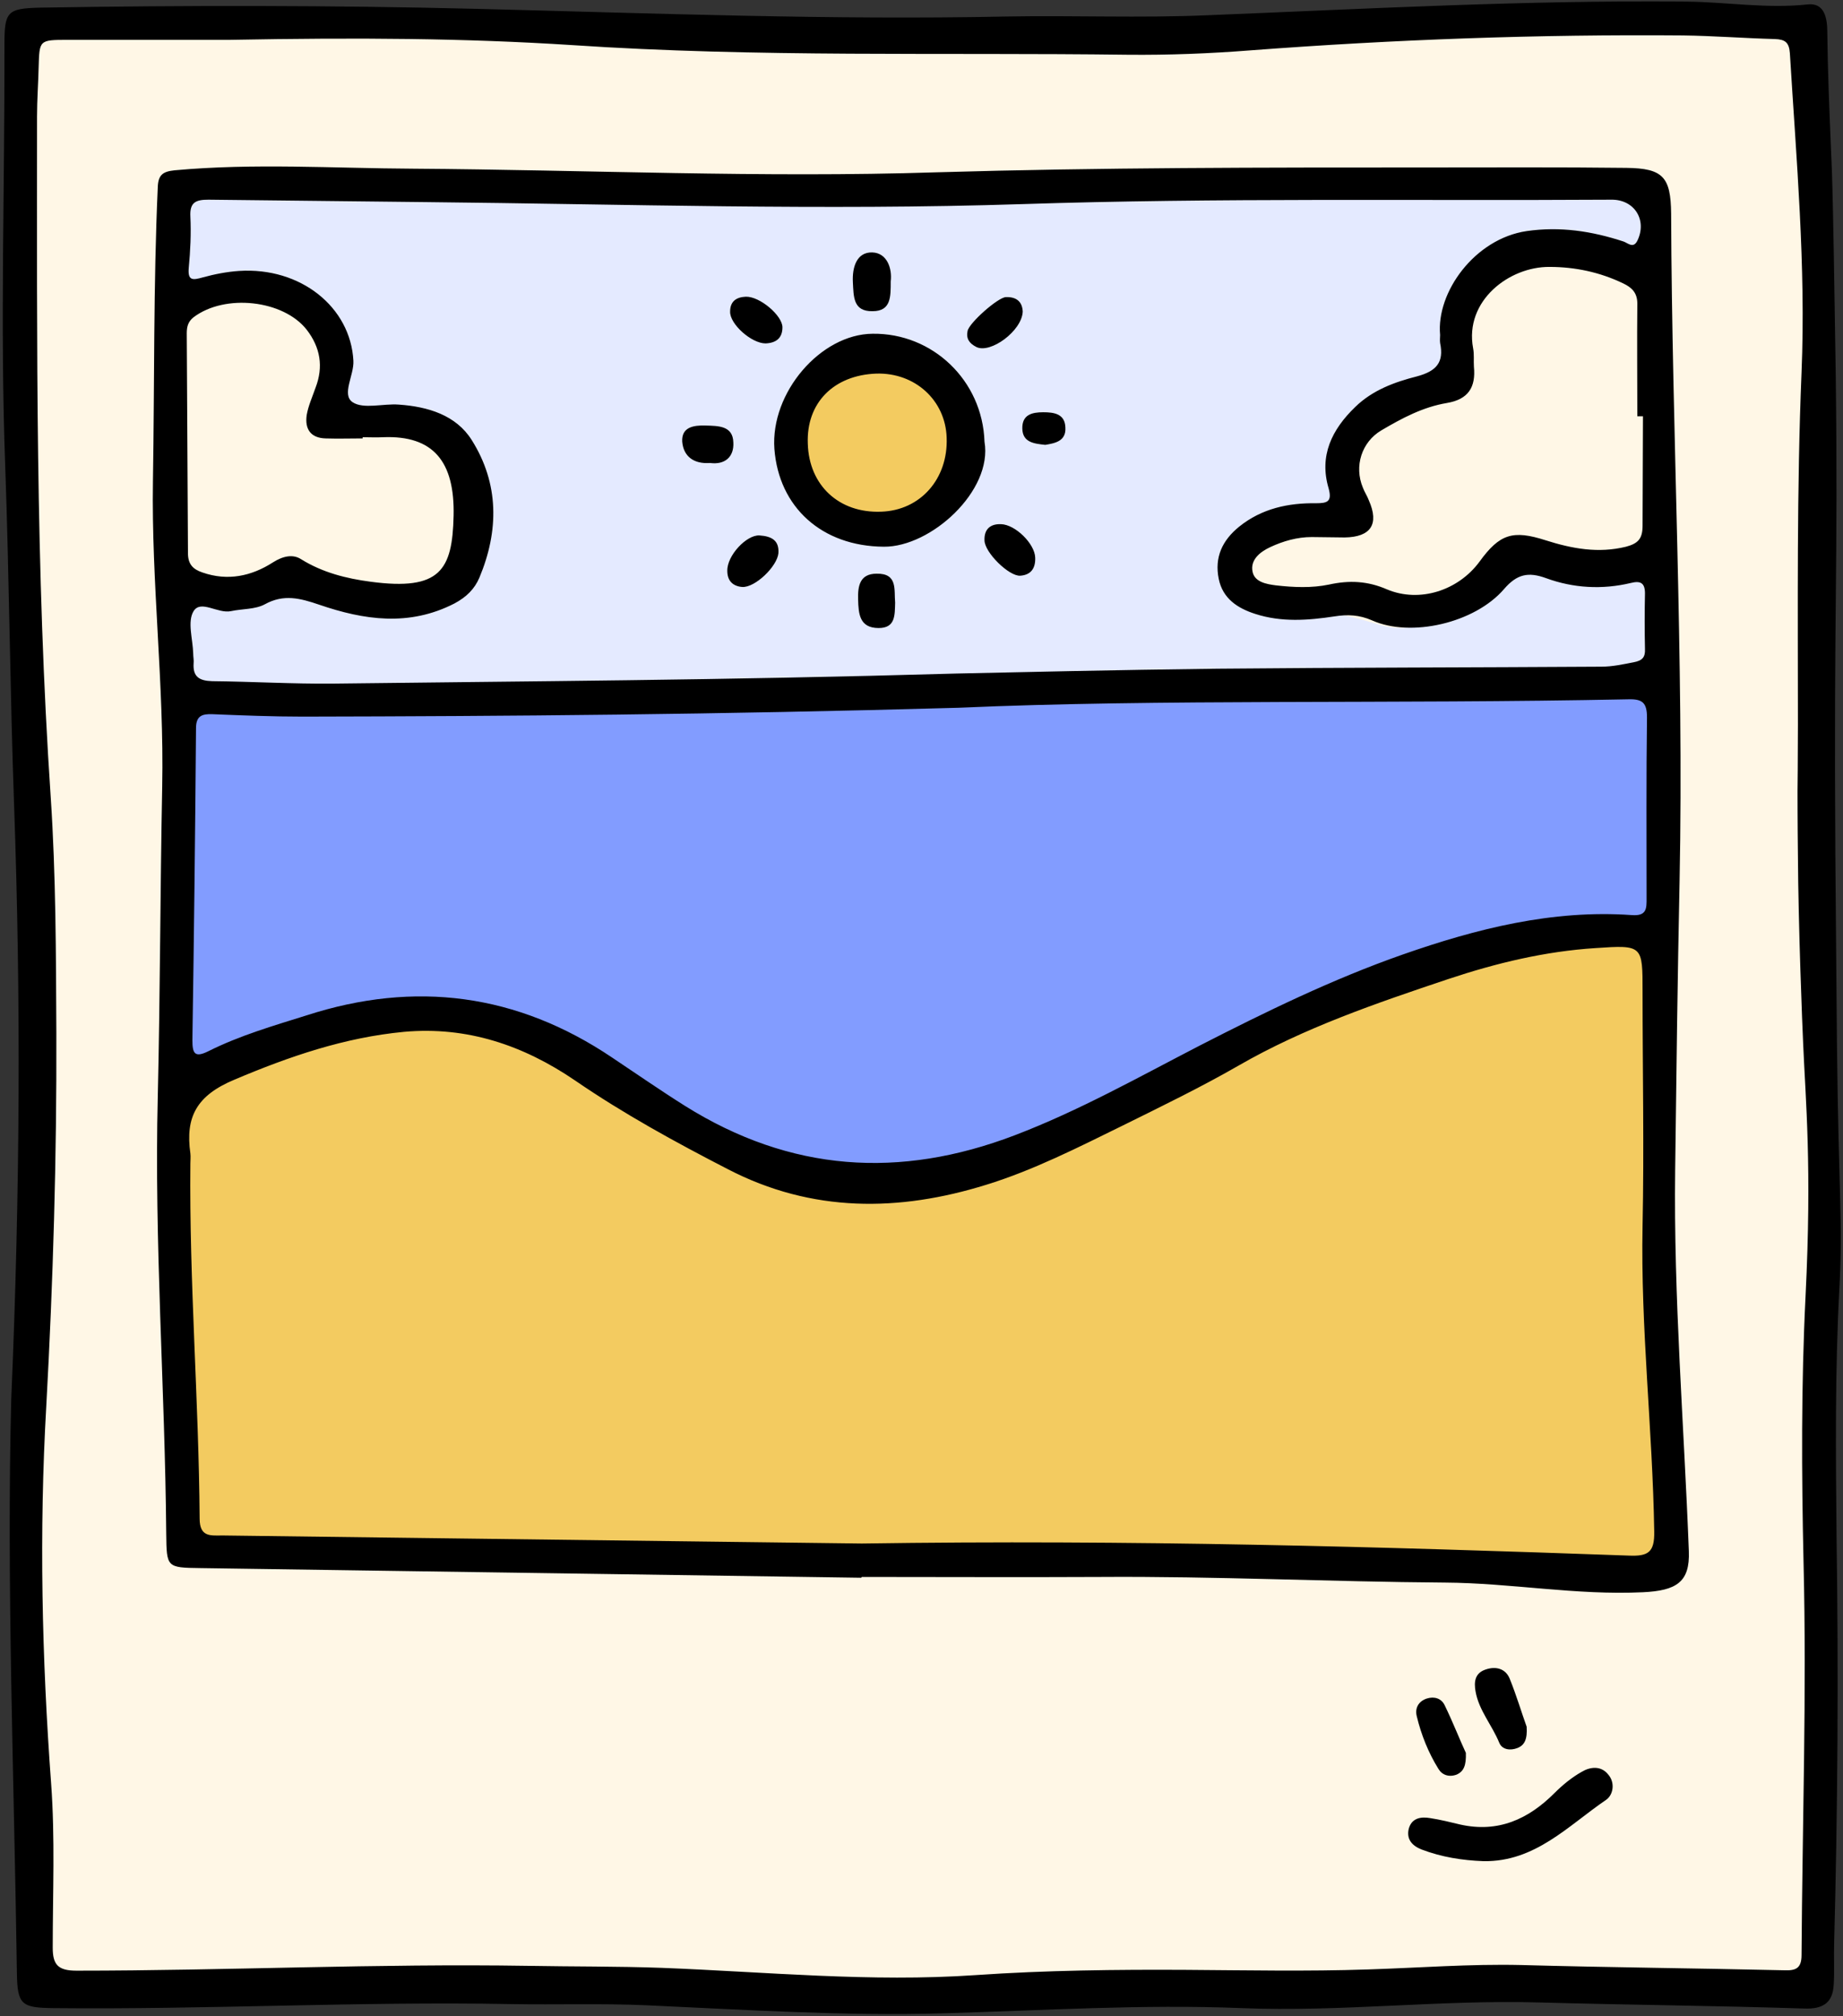
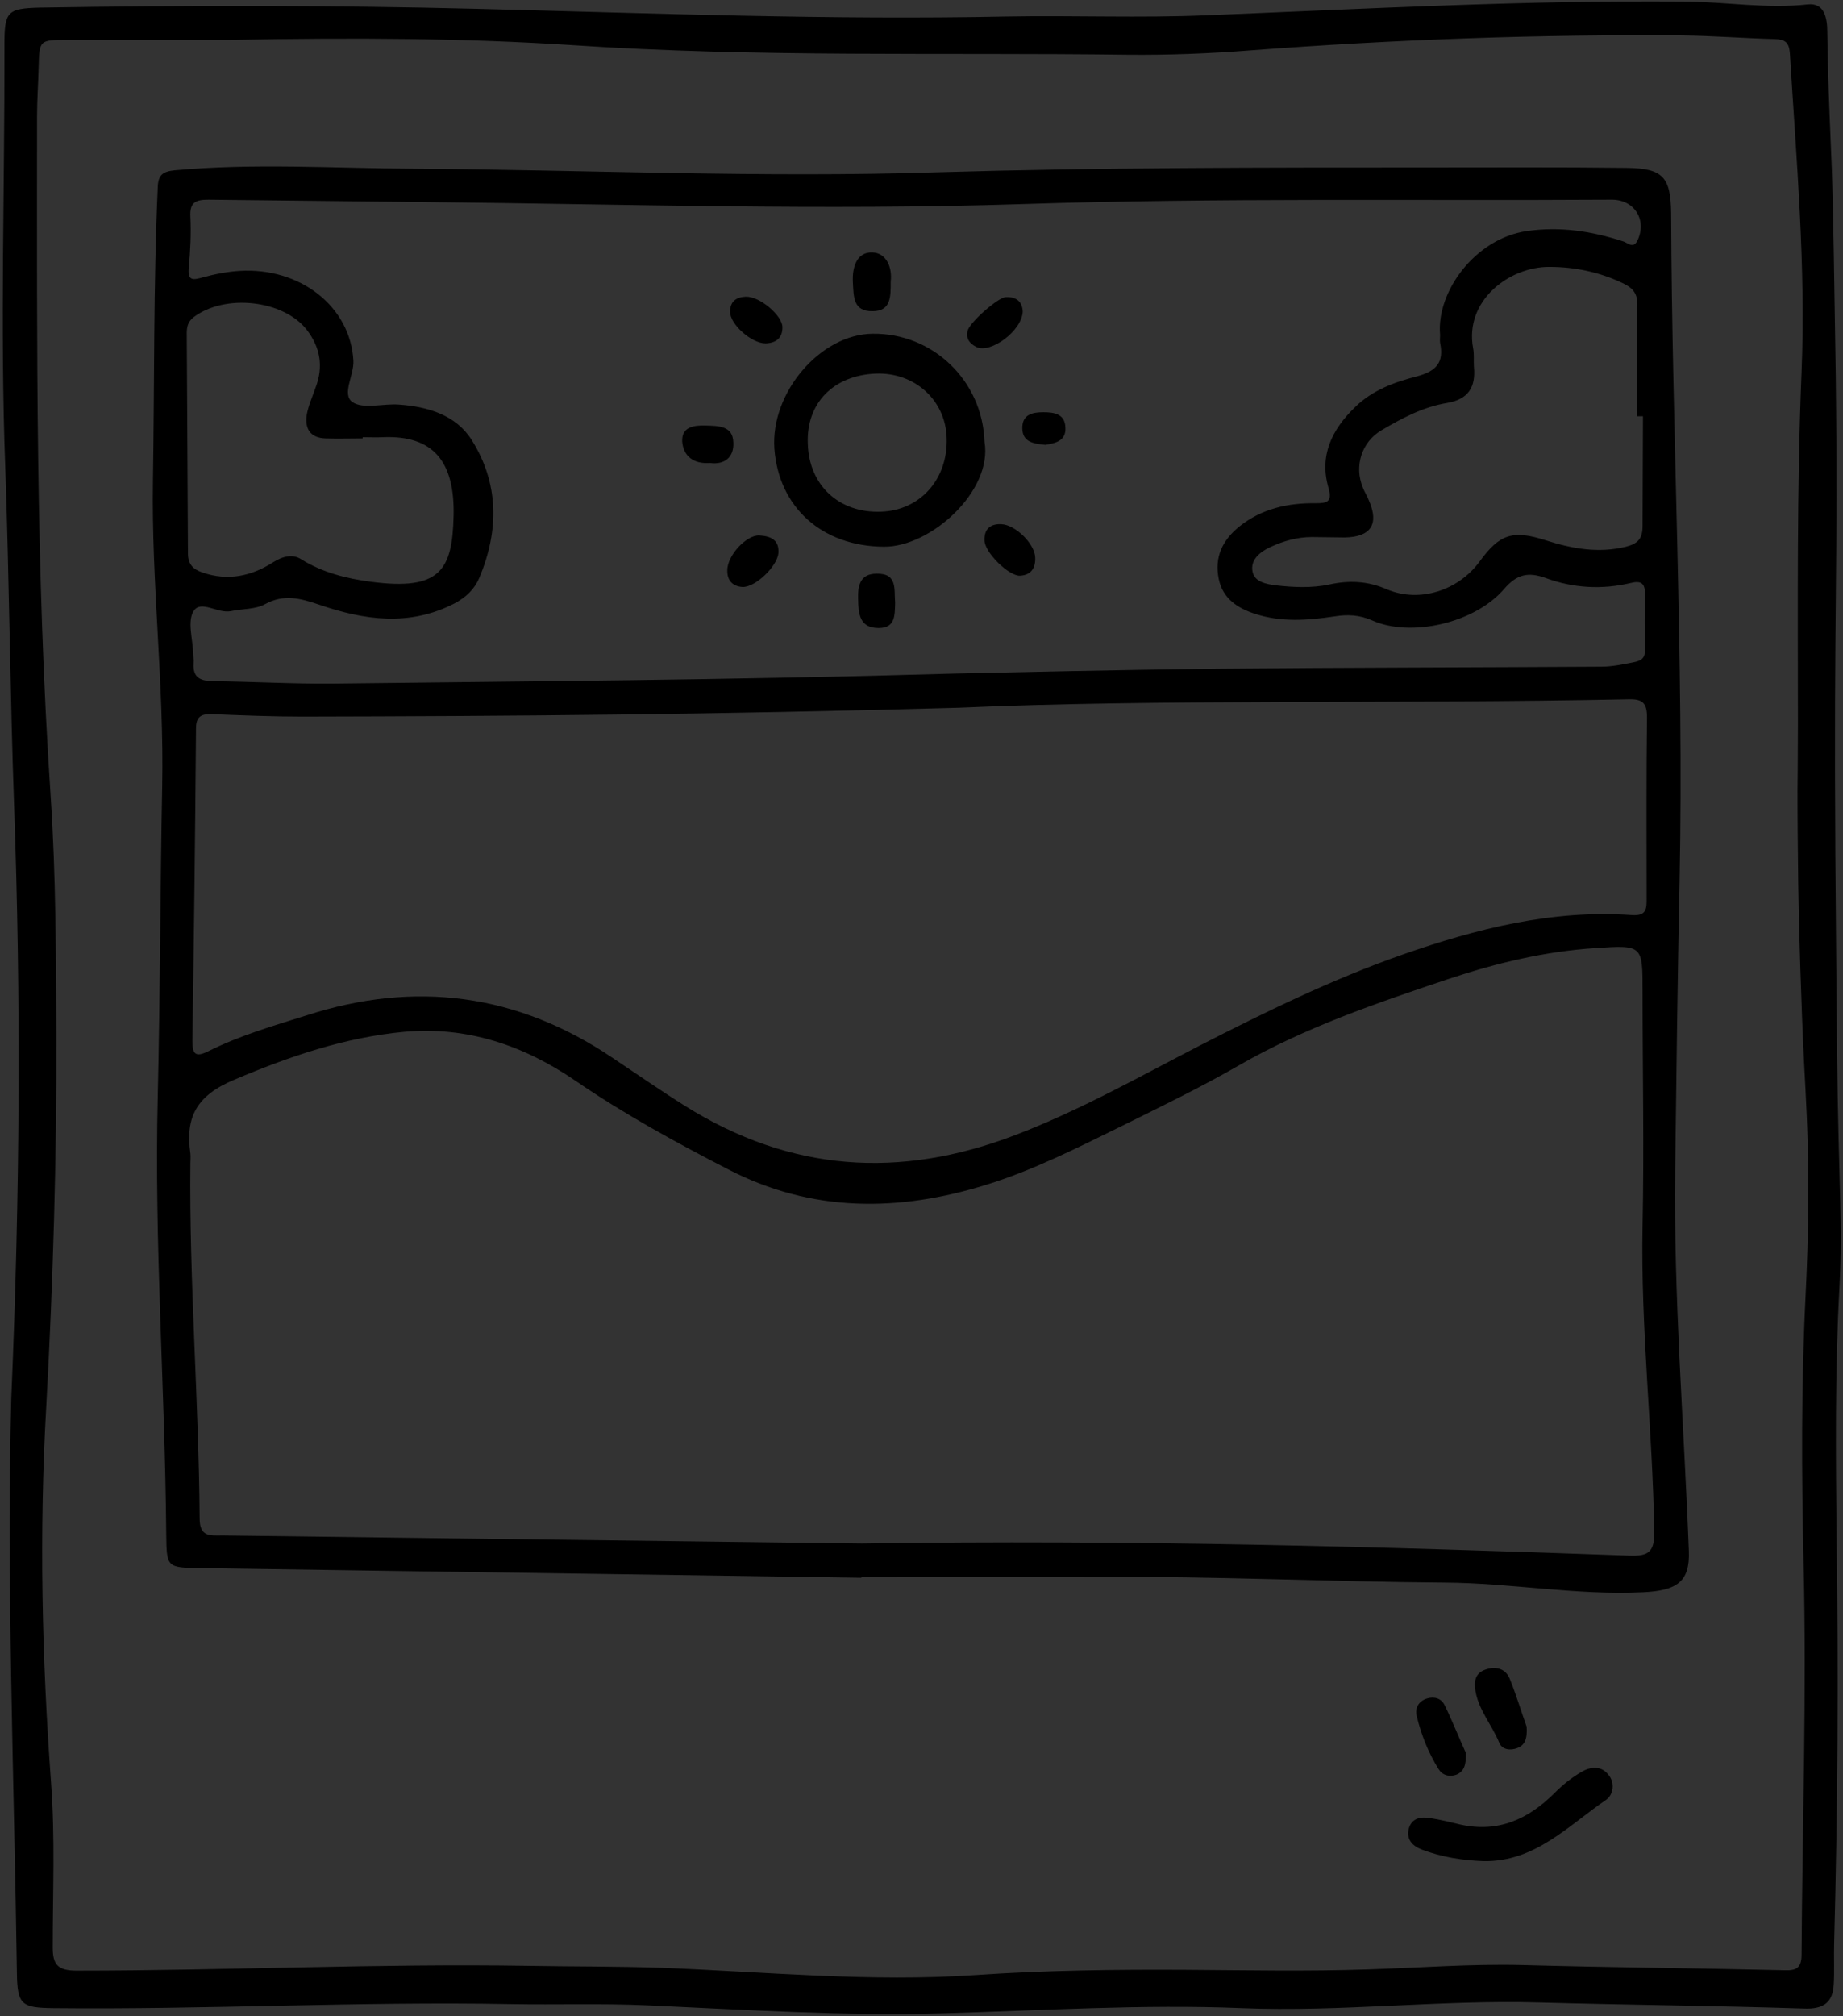
<svg xmlns="http://www.w3.org/2000/svg" fill="#000000" height="500.8" preserveAspectRatio="xMidYMid meet" version="1" viewBox="-0.7 -0.4 457.9 500.8" width="457.9" zoomAndPan="magnify">
  <rect x="-0.7" y="-0.4" width="457.9" height="500.8" fill="#333333" stroke="none" />
  <g id="change1_1">
-     <path d="M450.3,7.7c0,162.4,0,325,0,487.6c-148,0-295.7,0-443.5,0c0-162.5,0-325,0-487.6 C154.6,7.7,302.5,7.7,450.3,7.7z" fill="#fff7e6" />
-   </g>
+     </g>
  <g id="change2_1">
-     <path d="M407.7,167.2c-2.5,3-5.2,4.3-9.1,4.5c-41.3,2-82.6-0.1-123.8,1.2c-23.3,0.8-46.5-0.1-69.8,1 c-10,0.5-20.1,1.3-30,0.6c-15.8-1.2-31.6,0.2-47.3-1c-12.7-1-25.5-1-38.2-0.6c-10.3,0.4-20.7,0.5-31,0.8c-3.9,0.1-7.8-0.7-11.6-1 c-2.3-0.2-4-1.5-4-3.8c-0.1-8.8-0.1-17.6-0.1-26c1.8-1.1,3-0.9,4-0.1c5.7,4.1,11.7,3,17.4,0.2c4-1.9,7.4-2.3,11.6-0.4 c8.4,3.9,17.4,4.2,26.3,2.2c9.1-2,18.6-12.5,14.1-24.4c-3.3-8.7-14.5-17.2-23.8-17.2c-3.6,0-7.1,0-10.7,0c-3.5,0-4.5-1.1-3-4.6 c4.6-11,0.1-22.6-9.8-27.9C62.3,67.2,55.1,68.3,48,69c-1.4,0.2-2.9,0.7-4.9,0c0-7.2,0-14.1,0-21.9c121.2,4.4,242.3,0.2,363.6,1.1 c0.8,4.8,1.9,9.2,1.6,13.8c-0.3,4.4-2.2,5.8-6.6,4.9c-7.6-1.4-15.1-3.8-23-1.6c-14.2,4-17.8,9.9-20.3,22.9c-0.9,4.6-2.8,7.2-6.8,9.2 c-6.1,3.2-12.5,6.1-15.6,13.1c-1.4,3.2-2.1,6.4-2.2,9.7c-0.1,3-1.4,4.7-3.9,5.9c-4.6,2.3-9.6,3.2-14.4,4.8 c-6.9,2.3-8.7,5.2-8.3,12.1c0.3,4,5.5,9.8,9.3,9c8.9-1.7,17,0.2,25.6,2.8c8,2.4,16-1.1,22.9-5.8c1-0.7,2-1.3,2.9-2.1 c6.2-5.6,12.7-6.6,21-4.2c6.8,1.9,14.1,0.4,20.4-5.3c0,7,0.2,14.1-0.1,21.1C409.1,161.4,410.2,164.3,407.7,167.2z" fill="#e4eaff" />
-   </g>
+     </g>
  <g id="change3_1">
-     <path d="M410.3,212.1c-0.1,4.9,0,9.9-1.3,14.5c-0.5,1.9-4.4,4.2-6.7,4.1c-18.3-0.5-35.7,4.2-52.9,9.4 c-11.6,3.5-23,8.1-33.9,13.3c-9.2,4.4-17.7,10.4-26.4,15.9c-15.2,9.6-31.7,15.9-48.6,21.8c-11.6,4-23.1,6-34.8,2.6 c-19.5-5.8-38.7-12.5-55-25.4c-21.2-16.8-45.2-19.4-70.7-13.3c-6.6,1.6-13.1,3.6-19.4,6.1c-3.6,1.4-6.7,4.4-10.2,6.2 c-1.9,1-4.3,1.3-6.4,1.8c-0.5-2.1-1.4-4.2-1.5-6.4c-0.2-2.2,0.6-4.4,0.6-6.5c0-24.8,0-49.7,0-74.5c0-7.8,2-10.2,9.7-10.3 c30.4-0.4,60.8-1.2,91.2-1c71.6,0.5,143.2,1.4,214.7,2.1c16.6,0.3,33.2,0.2,50.8,0.2c0.2,2.4,0.7,5.3,0.8,8.3 C410.4,191.4,410.4,201.8,410.3,212.1z" fill="#829cff" />
-   </g>
+     </g>
  <g id="change4_1">
-     <path d="M42.8,326c0-17.2,0.2-34.4-0.1-51.5c-0.1-5.8,4.5-7.1,7.8-8.6c19.7-9.3,40.3-15.2,62.2-12.3 c12.6,1.7,24.4,6.6,35.4,13.8c11,7.2,22.9,13.1,34.9,18.4c9.6,4.2,19.8,7.4,30,9.7c10.4,2.3,20.8,0.2,30.7-4.1 c10-4.4,20.5-7.7,30.2-12.5c7.3-3.6,13.7-9,20.8-13.1c7.8-4.4,15.8-8.5,24-12.1c12.7-5.7,25.3-12.1,38.6-15.9 c14.5-4.1,29.7-5.7,44.7-7.8c6-0.8,7.2,1,7.2,6.9c0,11.6,0,23.1,0,34.7c0,21.8-0.4,43.7,0.1,65.5c0.3,14.8,1.8,29.6,3,44.4 c0.4,5.4-0.3,6.3-5.7,5.6c-0.5-0.1-1,0-1.5,0c-15.9-0.3-31.9-0.7-47.8-1c-21.7-0.4-43.4-0.8-65.2-1c-48.9-0.4-97.9-0.7-146.8-1.1 c-32.4-0.3-64.9-0.7-97.3-0.9c-4.3,0-5.1-1.8-5-5.5c0.1-17.2,0.1-34.4,0.1-51.6C43,326,42.9,326,42.8,326z M212.7,86.8 c-8.8,0-18.9,10.8-18.9,20.1c0.1,11.4,10.2,20.9,21.6,21.6c11.5,0.8,20.3-8.5,20.3-19.6C235.7,96.3,225.8,86.8,212.7,86.8z" fill="#f3cb60" />
-   </g>
+     </g>
  <g id="change5_1">
    <path d="M2.1,346.9c2.2-51.4,2.4-99.4,0.7-147.3c-1-28-1.2-56.1-2.2-84.1C-0.7,80.6,0.5,45.7,0.4,10.9c0-8.4,0.6-9.2,8.8-9.4 c36.2-0.6,72.4-0.6,108.7,0.3c43.9,1.1,87.7,2.8,131.6,1.9c16.5-0.3,33,0.4,49.5-0.3c39.8-1.6,79.5-3.8,119.3-3.4 c10,0.1,20,1.8,30.1,0.7c4.3-0.5,4.9,3.6,4.9,6.9c0.1,9.5,0.5,19,0.9,28.6c0.2,6.1,0.4,2.3,1.2,56.6c0.6,49.1-0.5,56.1-0.1,119.2 c0.1,15.5,0.3,33,0.4,47c0.4,37.2,1.5,44.2,0.6,60.6c-1.1,20.6-0.9,41.2-0.7,61.7c0.5,33.7,0.3,67.3-0.6,101 c-0.1,3.4,0.1,6.8-0.1,10.2c-0.2,4.6-2.7,6.2-7.4,6c-21.9-0.7-43.9-0.9-65.8-1.5c-24.7-0.7-49.3,2.4-73.9,1.4 c-24.8-1-49.6,0.6-74.4,1.3c-24.5,0.7-49-0.9-73.4-2c-11.2-0.5-22.4-0.1-33.7-0.3c-37.9-0.7-75.8,1.4-113.8,1 c-7.8-0.1-8.9-0.8-9-8.7C2.8,441.1,0.9,392.3,2.1,346.9z M56.4,9.5c-9.8,0-25.1,0-40.4,0c-7,0-6.9,0.1-7.1,6.8 c-0.1,4.1-0.4,8.2-0.4,12.2c0,56.4-0.4,112.8,3.4,169.1c1.3,19.5,1.3,39.1,1.4,58.6c0.1,30.9-0.8,61.7-2.5,92.6 C9,380.1,9.7,411.4,12,442.6c1,13.5,0.4,27.2,0.4,40.8c0,4.2,1.3,5.7,5.9,5.7c37.4,0,74.8-1.8,112.2-1.2c11,0.2,22.1,0.1,33.2,0.5 c26,1,51.9,3.6,78,1.8c17.5-1.2,35-1.4,52.5-1.3c15,0.1,29.9,0.4,44.9-0.1c12.7-0.4,25.4-1.4,38.2-1.1c21.8,0.6,43.5,0.8,65.3,1.3 c2.8,0.1,4.3-0.4,4.3-3.8c0.2-32.5,1.3-64.9,0.5-97.4c-0.5-22.1-0.6-44.2,0.5-66.3c1.6-32.3,0-48.5-0.6-62.7 c-0.2-4.2-1.2-29-1.3-46.8c-0.1-7.8-0.1-15.9-0.1-15.9s0.1-8.2,0.1-16.5c0-29.2-0.3-58.4,0.9-87.5c1.1-26.5-1.3-52.9-2.9-79.3 c-0.2-2.7-1.2-3.4-3.7-3.5c-7.6-0.2-15.3-0.8-22.9-0.9c-35.8-0.3-71.6,1-107.3,3.7c-10.2,0.8-20.4,1.2-30.6,1.1 c-46-0.6-92,0.7-138.1-2.4C115,9.1,88.4,8.9,56.4,9.5z M213.3,391.5c-54.8-0.8-109.5-1.6-164.3-2.4c-8.3-0.1-8.3-0.2-8.4-8.5 c-0.3-36.2-3-72.4-2.1-108.6c0.6-25.7,0.6-51.4,1.1-77c0.5-25.4-2.7-50.6-2.3-75.9c0.4-24.3,0.1-48.6,1.2-73 c0.1-3.1,1.3-3.9,4.2-4.2c19.7-1.8,39.4-0.5,59.2-0.4c43.4,0.3,86.7,2.3,130.1,0.9c40.6-1.2,81.3-1.2,121.9-1.2 c16.5,0,33-0.1,49.5,0.1c9.1,0.1,11,2.3,11.1,11.3c0.2,55.3,3.2,110.5,2.1,165.8c-0.5,24-0.8,48-1.1,71.9 c-0.4,31.6,2.2,63.1,3.4,94.6c0.3,7.7-3.1,9.8-11.4,10.2c-16.5,0.8-32.8-2.3-49.2-2.4c-28.6-0.2-57.1-1.6-85.7-1.4 c-19.7,0.1-39.5,0-59.2,0C213.3,391.4,213.3,391.5,213.3,391.5z M213.4,383c67.2-1,128.9,0.8,190.6,3c4.8,0.2,6.4-0.8,6.3-6 c-0.4-25.3-3.4-50.5-2.9-75.9c0.4-19.3,0-38.8,0-58.1c0-11.6,0.1-11.7-11.7-10.9c-12.5,0.8-24.6,3.7-36.6,7.7 c-17.9,6-35.8,12.1-52.1,21.5c-9.4,5.4-19.1,10.1-28.8,14.9c-11,5.4-22.2,11.1-33.9,14.7c-21.6,6.7-43.2,7-64.2-3.9 c-13-6.7-25.8-13.7-37.9-22c-12.9-8.8-26.9-13.5-42.5-12.1c-14.8,1.4-28.5,6.1-42.2,11.9c-9.3,3.9-12.2,9.2-10.9,18.3 c0.1,0.8,0,1.7,0,2.5c-0.3,29.4,2.1,58.8,2.3,88.2c0,4.7,2.8,4.2,5.7,4.2C109.4,381.7,164.2,382.4,213.4,383z M237.5,175.4 c-60.2,1.7-111.6,2.1-163,2.2c-7.5,0-15-0.3-22.4-0.6c-2.6-0.1-4.1,0.4-4.1,3.5c-0.2,25.8-0.5,51.7-0.9,77.5c0,3.3,0.6,4.4,4,2.7 c7.8-3.9,16.1-6.3,24.4-8.9c26.9-8.7,52.3-5.4,75.9,10.5c6,4,11.9,8.1,18.1,12c26.2,16.4,53.3,18.2,81.9,7.3 c16-6.1,30.9-14.5,46-22.3c16.4-8.4,33-16.5,50.4-22.6c18.3-6.4,37.2-11.2,56.9-9.8c3.8,0.3,3.7-1.7,3.7-4.2c0-15-0.1-29.9,0.1-44.9 c0-3.6-1.1-4.6-4.6-4.5C345.3,174.5,286.9,173.2,237.5,175.4z M237,166.9c14.2-0.3,39.5-0.9,64.8-1.2c31.8-0.3,63.6-0.3,95.4-0.5 c2.7,0,5.4-0.6,8-1.1c2.1-0.4,2.9-1.2,2.8-3.3c-0.1-4.6-0.1-9.2,0-13.8c0-2.6-1.1-3.2-3.5-2.6c-7.1,1.7-14.3,1.3-21.1-1.2 c-4.4-1.6-7.2-1-10.4,2.7c-7.3,8.5-23.2,12.1-32.8,7.8c-3.2-1.4-6.1-1.5-9.3-1c-6.6,1-13.2,1.5-19.7-0.6c-4.4-1.4-8.1-3.8-9.1-8.7 c-1.1-5.4,0.9-9.6,5.1-13c5.6-4.5,12.2-5.9,19.1-5.8c2.8,0,4-0.4,3.1-3.7c-2.4-8.1,0.8-14.6,6.6-20.2c4.3-4.2,9.8-6.2,15.3-7.6 c4.9-1.3,6.8-3.5,5.8-8.3c-0.1-0.7,0-1.4,0-2c-1-10.6,8.6-23.9,21.5-25.8c8.3-1.2,16.2,0,24.1,2.6c1.1,0.4,2.4,1.8,3.4-0.2 c2.5-5.1-0.7-10.3-6.5-10.2c-48.8,0.3-97.6-0.5-146.4,1.1c-49.3,1.6-98.6,0-148-0.5c-18-0.2-36.1-0.4-54.1-0.6 c-3.1,0-4.7,0.6-4.5,4.2c0.2,4.2,0,8.5-0.4,12.7c-0.3,3.3,1,3.1,3.5,2.4c2.9-0.8,6-1.4,9-1.6c15.3-1,27.7,9,28.4,22.3 c0.2,3.6-3,8.4-0.2,10.3c2.7,1.8,7.6,0.3,11.5,0.6c7.2,0.5,14.2,2.6,18.1,8.8c6.8,10.8,6.8,22.5,1.9,34.2c-1.2,2.8-3.2,4.8-6.2,6.4 c-11.3,5.8-22.5,4.1-33.6,0.3c-4.7-1.6-8.8-2.7-13.5-0.1c-2.4,1.3-5.6,1.1-8.4,1.7c-3.3,0.7-7.5-2.9-9.3,0 c-1.6,2.6-0.2,6.9-0.1,10.5c0,0.9,0.2,1.7,0.1,2.5c-0.2,3.3,1.4,4.3,4.6,4.4c10,0.1,20.1,0.7,30.1,0.6 C129.9,168.8,177.9,168.6,237,166.9z M407.5,103c-0.5,0-0.9,0-1.4,0c0-9.3-0.1-18.7,0-28c0-2.7-1.4-4-3.5-5 c-5.8-2.8-12-4.1-18.3-4.1c-10-0.1-21.2,8.4-19,20.2c0.3,1.5,0.1,3.1,0.2,4.6c0.5,5.1-1.4,8.1-6.7,9c-6,1-11.2,3.8-16.3,6.8 c-4.9,2.9-6.8,8.9-4.6,14.2c0.4,1.1,1.1,2.1,1.5,3.2c2.6,5.9,0.5,9.1-6,9.2c-2.7,0-5.4-0.1-8.2-0.1c-3.6,0-7.1,1-10.3,2.5 c-2.6,1.2-5,3.2-4.4,6.1c0.5,2.6,3.5,3.1,5.8,3.4c4.4,0.5,8.9,0.7,13.2-0.2c5-1.1,9.6-0.9,14.4,1.2c8.1,3.4,17.7,0.3,23-6.9 c5-6.9,8.3-7.9,16.4-5.3c6.6,2.1,13.1,3.3,20,1.6c3-0.8,4.1-2,4.1-5.2C407.4,121,407.5,112,407.5,103z M89.4,108.2 c0,0.1,0,0.2,0,0.3c-3.1,0-6.1,0.1-9.2,0c-3.7-0.1-5.2-2.3-4.7-5.8c0.4-2.3,1.4-4.5,2.2-6.8c2-5.2,1.2-10-2.2-14.4 c-5.8-7.4-20.3-9-28.1-3.1c-1.4,1.1-1.7,2.4-1.7,4c0.1,18.2,0.2,36.4,0.3,54.6c0,2.7,1.2,4,3.6,4.8c6.3,2.2,12.2,0.9,17.5-2.5 c2.5-1.6,5-2.1,7-0.8c5.3,3.3,11.2,4.8,17.3,5.6c17.3,2.3,20.3-2.9,20.6-16.4c0.3-13.4-5-20-17.5-19.5 C92.8,108.3,91.1,108.2,89.4,108.2z M398.3,446.7c1.8-1.2,2.4-4.3,0.5-6.4c-1.8-2.2-4.5-1.8-6.5-0.6c-2.5,1.4-4.8,3.3-6.8,5.3 c-6.5,6.5-14,9.9-23.4,7.8c-2.5-0.6-4.9-1.2-7.5-1.6c-2.3-0.4-4.6,0-5.3,2.7c-0.6,2.6,0.9,4.2,3.2,5.1c5,1.9,10.1,2.7,15.4,2.9 C380.7,462.1,388.9,453.1,398.3,446.7z M374.4,416.6c-1-2.5-3.4-3.2-6-2.3c-2.7,0.9-2.9,3.1-2.5,5.4c0.8,4.7,4.1,8.4,5.9,12.8 c0.7,1.7,2.7,2,4.5,1.3s2.5-2.2,2.3-5.3C377.4,425.2,376.1,420.8,374.4,416.6z M358.2,423.1c-0.8-1.6-2.5-2.2-4.4-1.6 c-2.1,0.7-3,2.4-2.5,4.4c1.1,4.6,2.9,9.1,5.4,13.1c0.9,1.5,2.6,2.1,4.5,1.4c1.8-0.8,2.4-2.3,2.3-5.4 C362,431.8,360.3,427.4,358.2,423.1z M243.9,109.3c2.1,12.2-13.3,26.2-25,26.1c-15.4-0.1-26.1-9.8-27.2-24.3 c-1-14,11.5-28.5,24.4-28.6C231,82.3,243.4,94.1,243.9,109.3z M217,92.4c-10.6,0.4-17.4,7.3-17,17.4c0.3,10.4,7.8,17.3,18.2,16.9 c9.8-0.3,16.7-8.2,16.3-18.4C234.2,99,226.6,92.1,217,92.4z M216,62.3c-3.8-0.1-5,3.6-4.8,7.4c0.2,3.5,0,7.3,4.9,7.2 c4.6,0,4.5-3.6,4.5-7.4C221,66.3,219.7,62.4,216,62.3z M180,141.4c0,2.4,1.3,3.8,3.7,4c3.2,0.2,8.7-5.1,9-8.4 c0.2-3.1-1.6-4.2-4.7-4.4C184.8,132.4,179.9,137.6,180,141.4z M248,129.8c-2.7-0.1-4.2,1.3-4.1,4c0,3,6.1,9,8.9,8.8 c2.7-0.2,3.8-1.9,3.7-4.5C256.4,134.7,251.6,129.9,248,129.8z M249.2,73.4c-2,0.1-9.1,6.4-9.5,8.4c-0.4,1.9,0.4,3.1,2.2,4 c3.5,1.7,11.3-4,11.5-8.8C253.3,74.6,251.9,73.3,249.2,73.4z M217.1,142.1c-4.2,0-4.7,3.1-4.6,6.4c0.1,3.5,0.3,7.1,5.1,7.1 c4.2,0,4-3.2,4.1-6.3C221.4,146.1,222.4,142,217.1,142.1z M193.7,80.9c0-2.9-5.6-7.7-9.1-7.6c-2.3,0.1-3.9,1.1-3.9,3.7 c-0.1,3.1,5.3,7.9,8.8,7.9C192.1,84.8,193.7,83.6,193.7,80.9z M181.5,109.5c-0.1-4.2-3.8-4.1-6.9-4.2c-3-0.1-6,0.4-5.8,4 c0.3,3.6,2.8,5.6,6.9,5.3C179.4,115.1,181.7,113.1,181.5,109.5z M264,105.8c-0.1-3.4-2.8-3.8-5.5-3.8c-2.8,0-5.3,0.6-5.2,4.1 c0.1,3.4,2.9,3.7,5.7,4C261.4,109.7,264.2,109.2,264,105.8z" fill="inherit" />
  </g>
</svg>